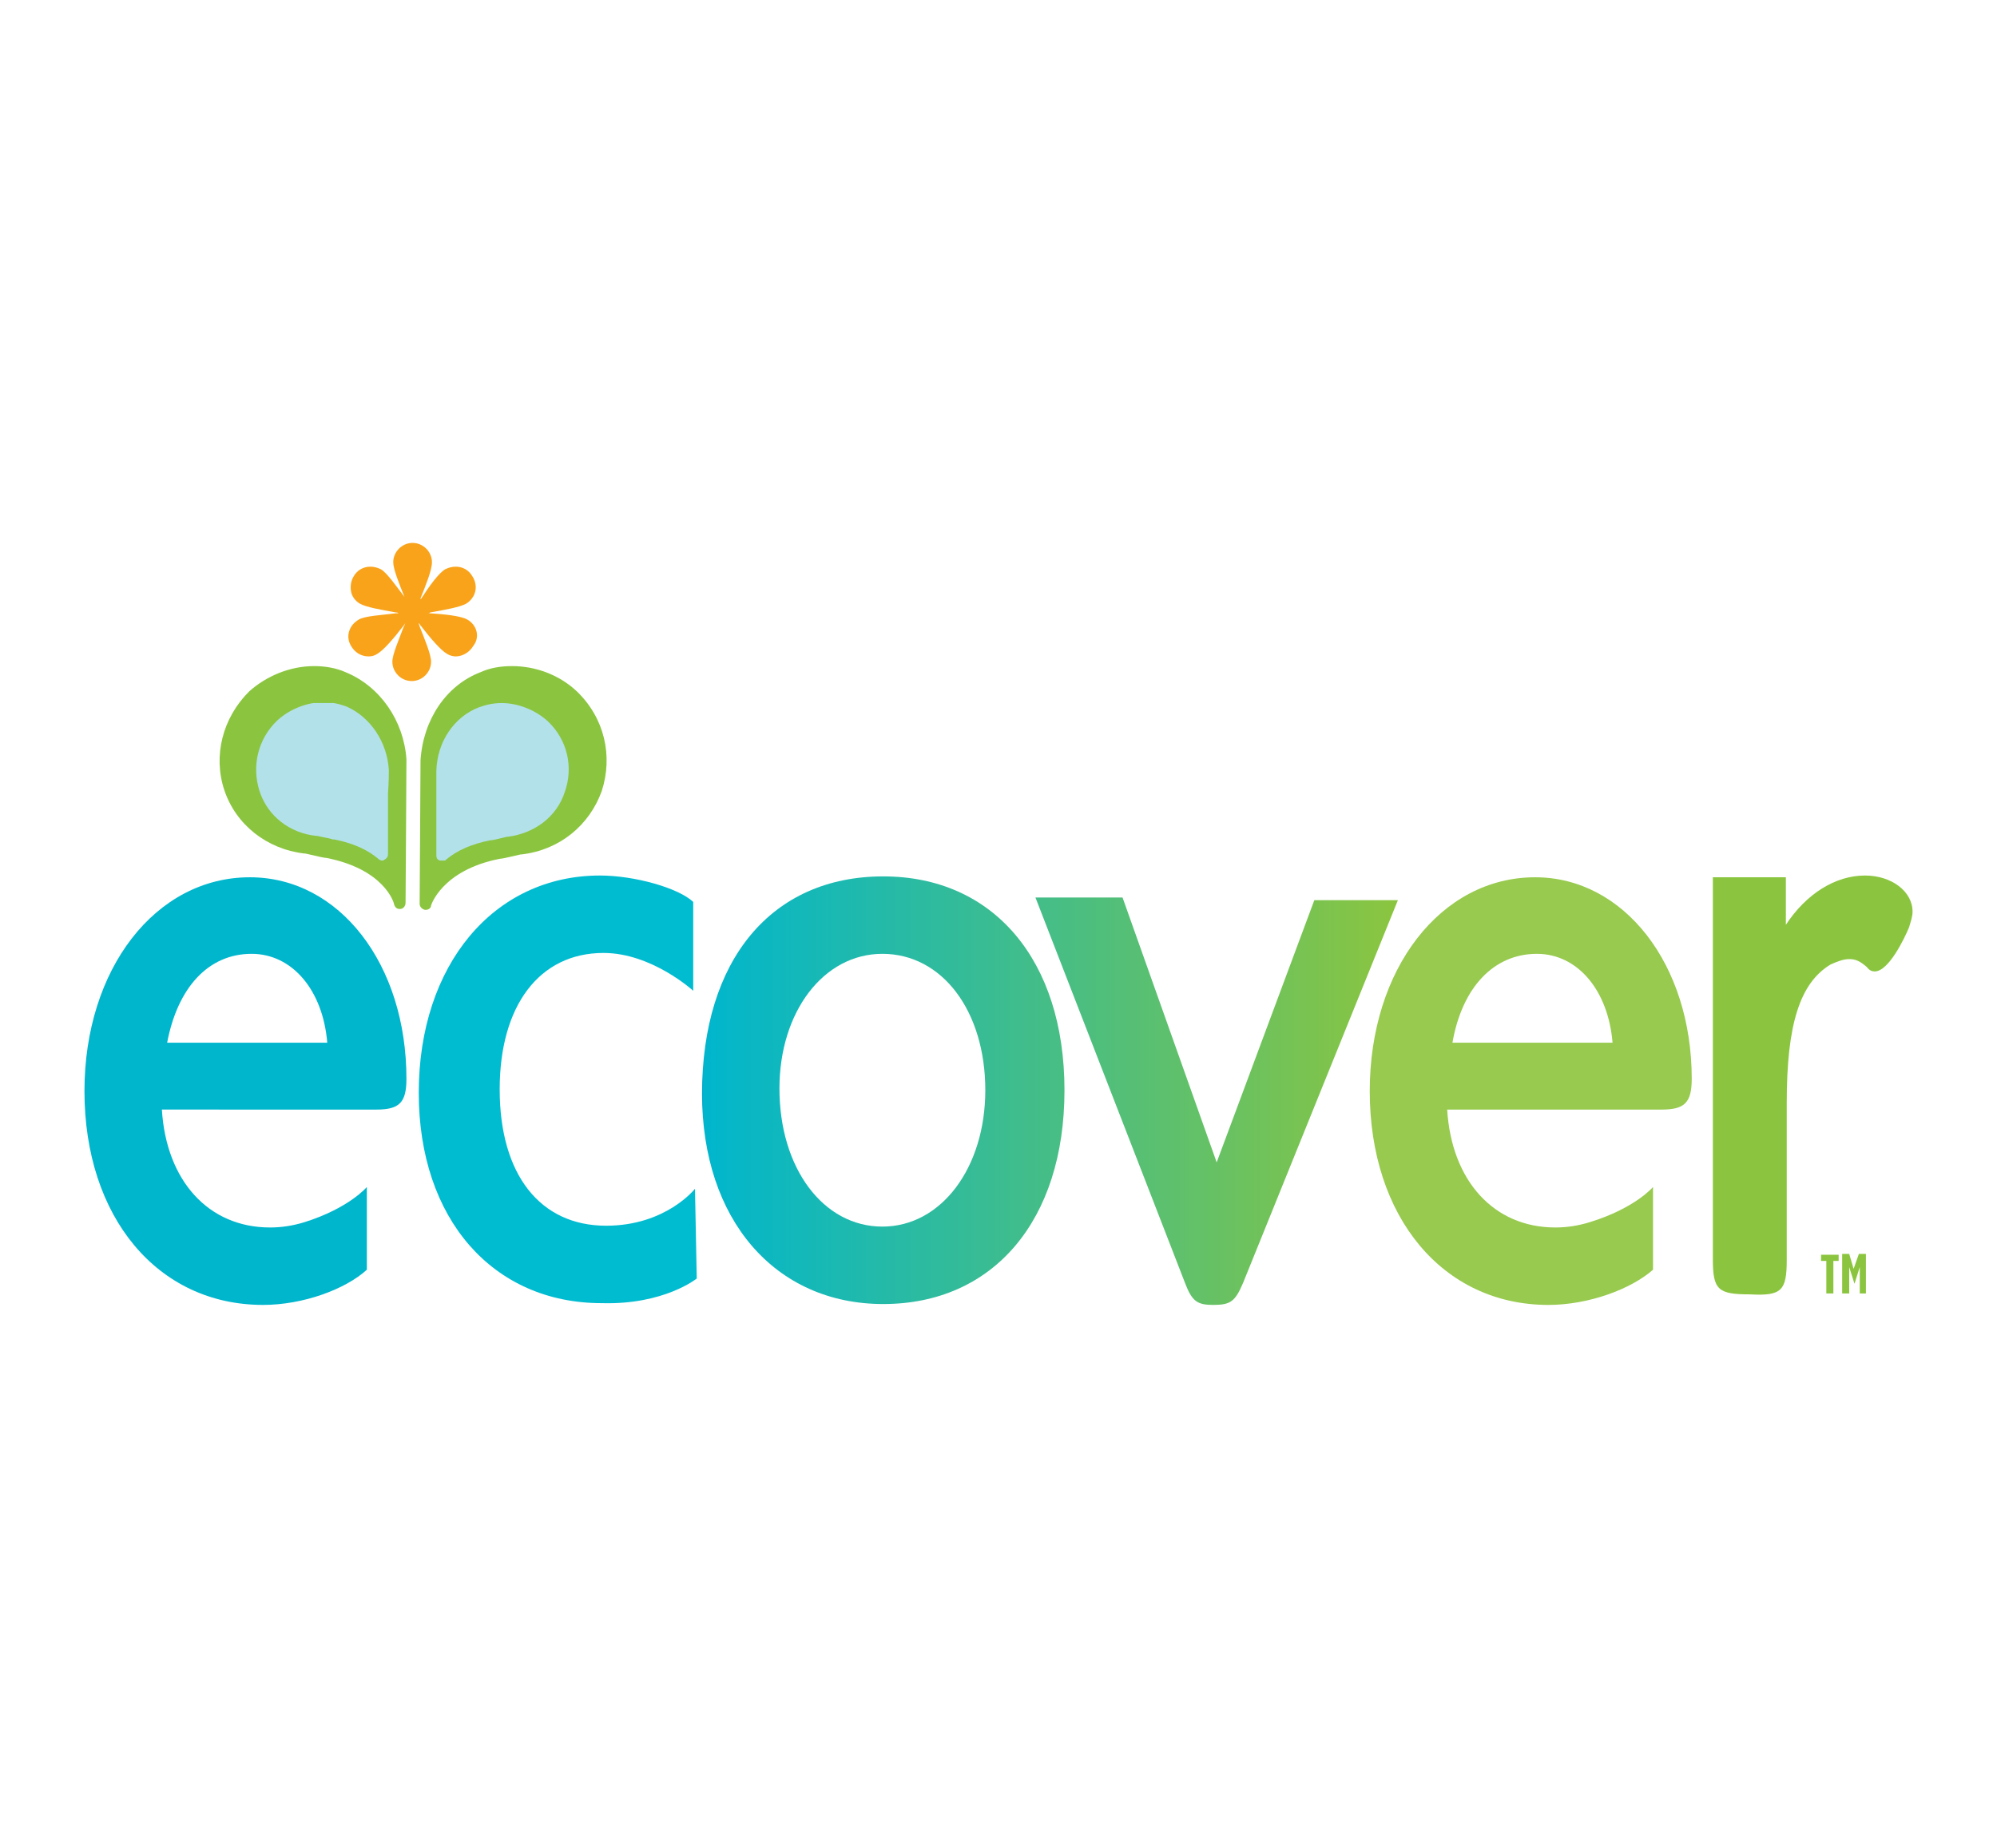
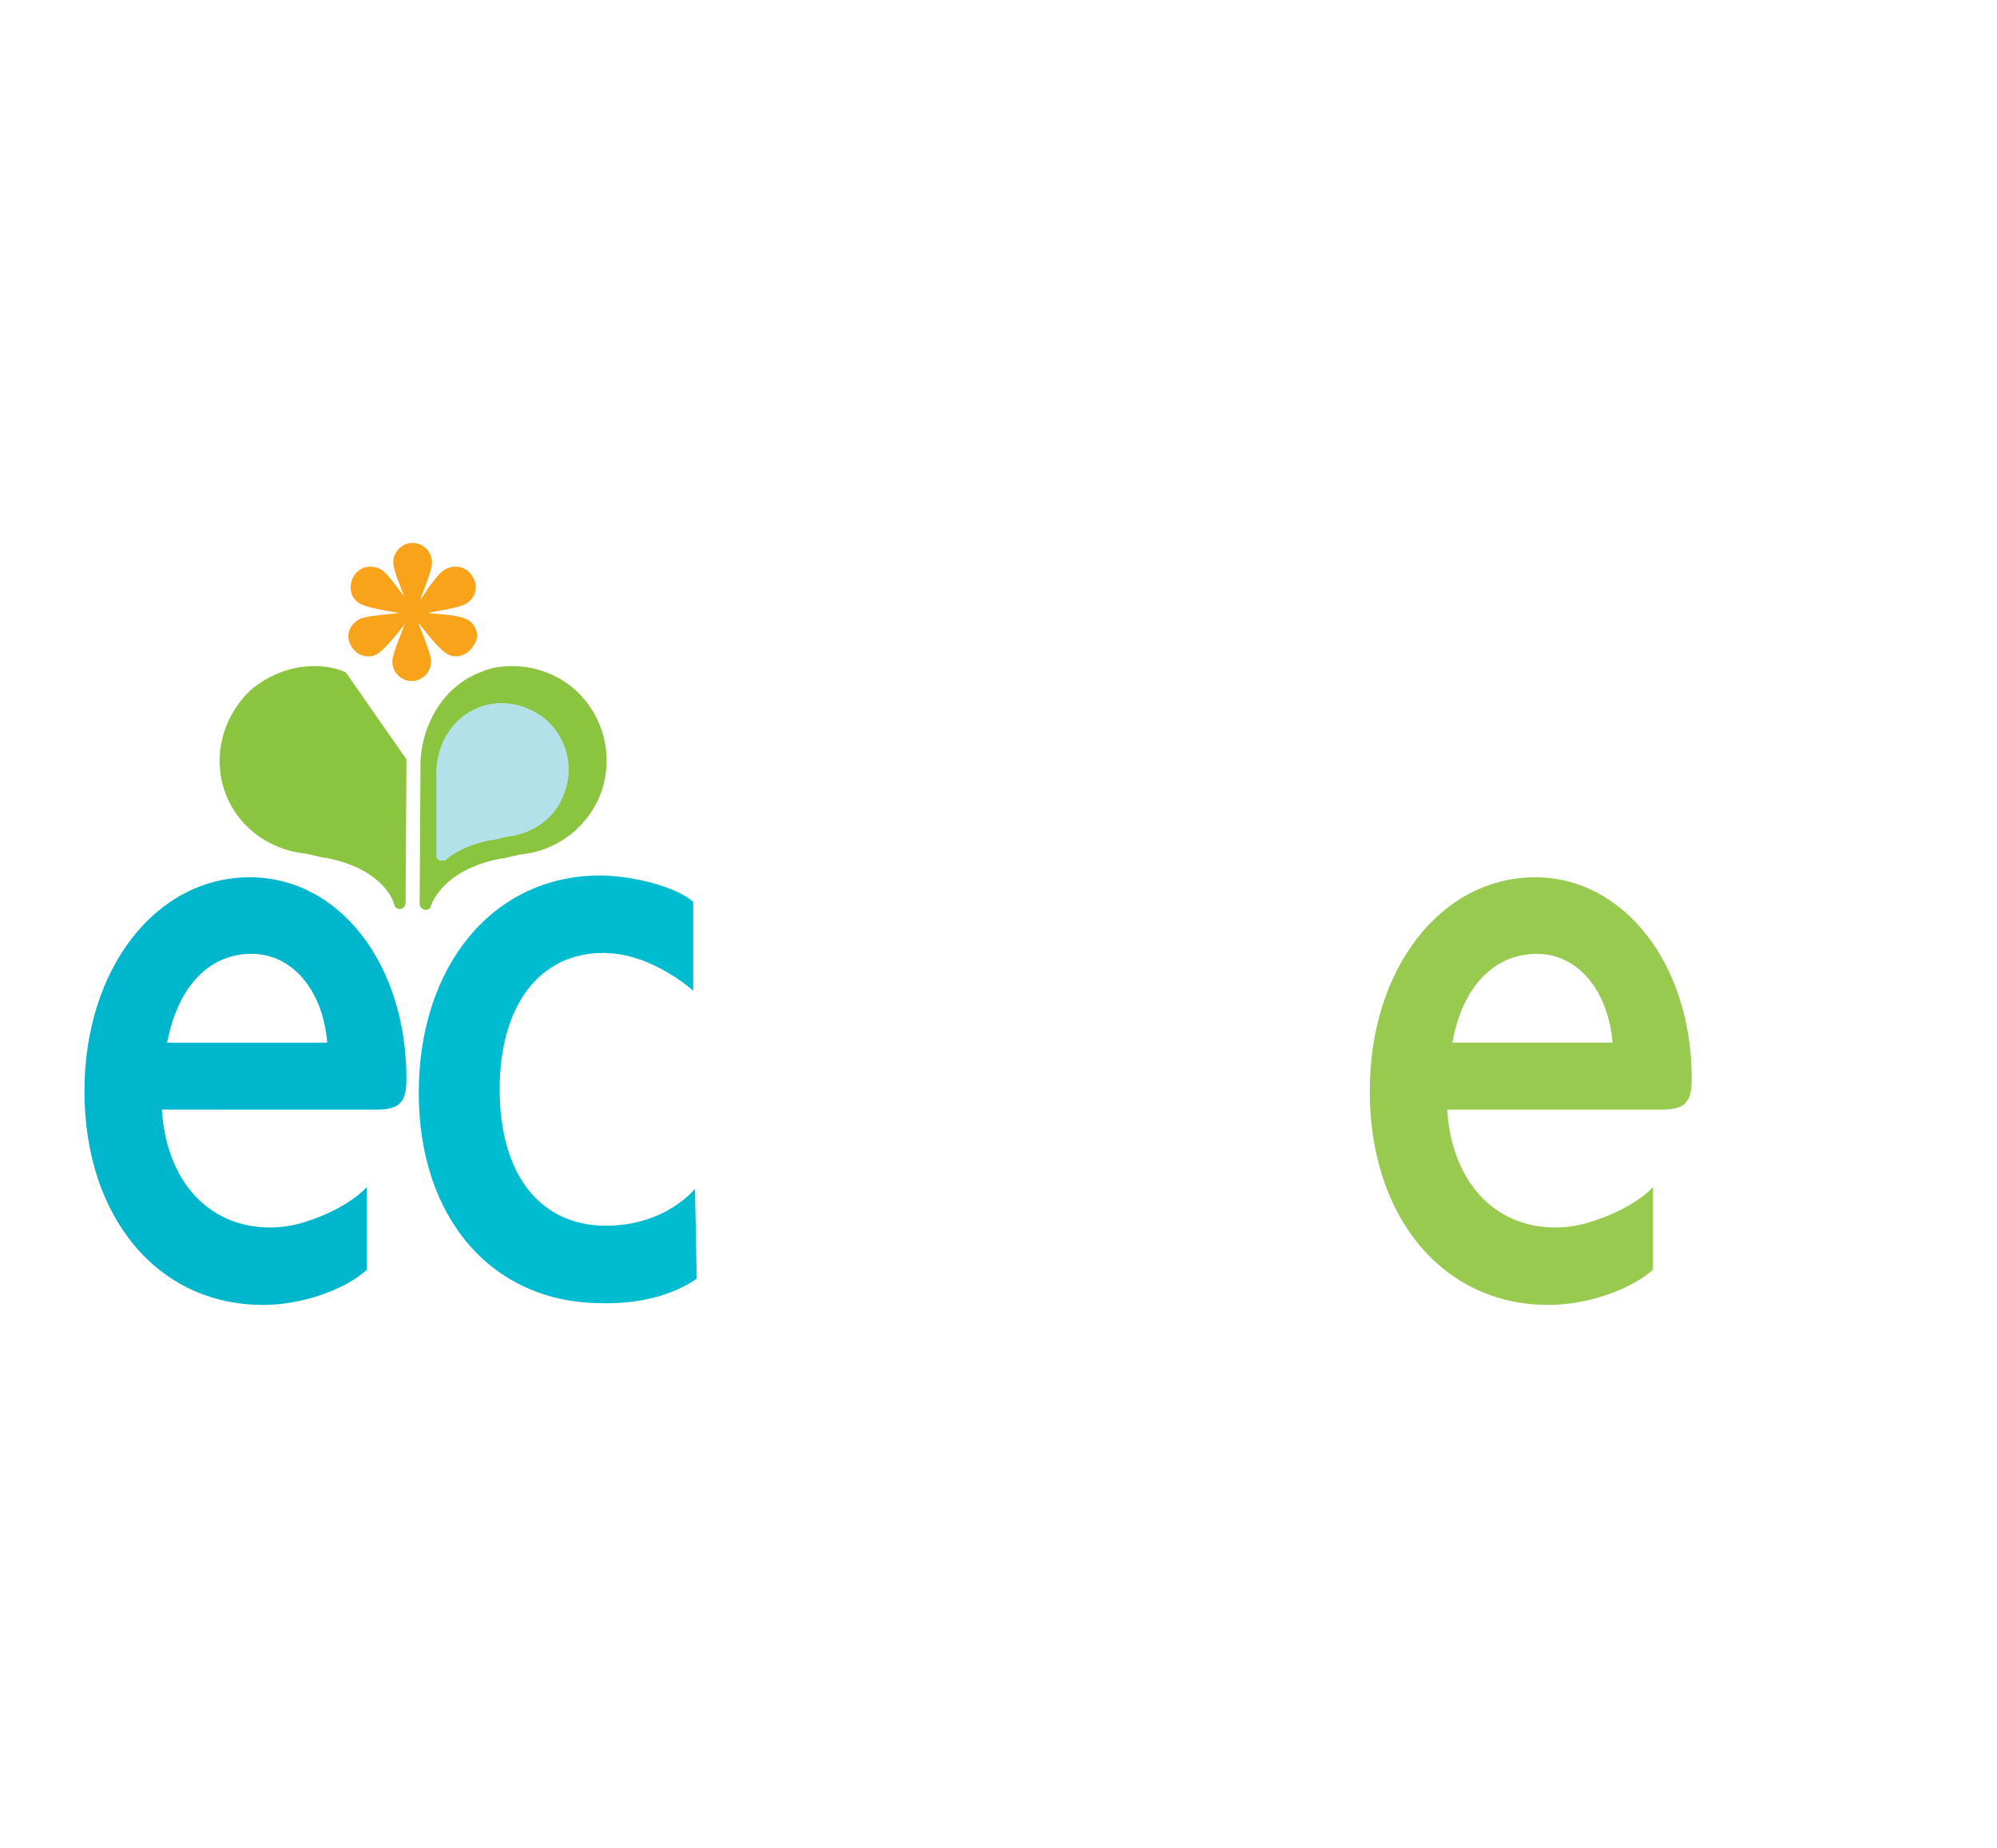
<svg xmlns="http://www.w3.org/2000/svg" xmlns:xlink="http://www.w3.org/1999/xlink" version="1.1" id="Слой_1" x="0px" y="0px" viewBox="0 0 227 210" enable-background="new 0 0 227 210" xml:space="preserve">
  <g>
    <g>
-       <path fill="#8BC53F" d="M207.6,143.3H207v-0.7h2v0.7h-0.6v3.7h-0.8V143.3z M209.4,142.5h0.8l0.5,1.7l0.6-1.7h0.8v4.5h-0.7v-3    l-0.6,1.9h0l-0.6-1.9v3h-0.8V142.5z" />
-       <path fill="#8BC53F" d="M203.1,143.2v-17.9c0-8.9,1.5-13.6,5-15.7c0.7-0.3,1.4-0.6,2.1-0.6c0.7,0,1.2,0.2,2,0.9    c0.3,0.4,0.6,0.5,0.9,0.5c1.6,0,3.4-3.8,3.9-5c0.2-0.7,0.4-1.2,0.4-1.8c0-2.3-2.4-4.1-5.4-4.1c-3.4,0-6.7,2.1-9,5.6l0-5.4h-8.3    v43.4c0,3.5,0.6,4,4.2,4C202.5,147.3,203.1,146.7,203.1,143.2" />
      <path fill="#97CA4E" d="M176,148.3c-12,0-20.3-10-20.3-24.3c0-13.9,8.1-24.3,18.8-24.3c10.1,0,17.8,9.9,17.8,22.9    c0,2.7-0.8,3.5-3.4,3.5h-24.4c0.5,8.1,5.3,13.4,12.3,13.4c1.3,0,2.6-0.2,3.9-0.6c5.2-1.6,7.2-4,7.2-4l0,9.4    C185.4,146.5,180.6,148.3,176,148.3 M183.3,118.5c-0.5-6-4-10.1-8.6-10.1c-4.9,0-8.5,3.8-9.6,10.1H183.3z" />
    </g>
    <g>
      <defs>
-         <path id="SVGID_1_" d="M117.7,102l17,43.8c0.8,2.1,1.4,2.5,3.2,2.5c2,0,2.5-0.4,3.4-2.5l17.6-43.5h-9.5l-11.1,29.8L127.6,102     H117.7z M88.6,123.7c0-8.7,5-15.3,11.7-15.3c6.8,0,11.7,6.5,11.7,15.5c0,8.8-5,15.5-11.7,15.5C93.6,139.4,88.6,132.8,88.6,123.7      M79.8,124.3c0,14.3,8.3,23.9,20.6,23.9c12.5,0,20.6-9.5,20.6-24.3c0-14.8-8.1-24.3-20.6-24.3C87.7,99.6,79.8,109.1,79.8,124.3" />
-       </defs>
+         </defs>
      <clipPath id="SVGID_2_">
        <use xlink:href="#SVGID_1_" overflow="visible" />
      </clipPath>
      <linearGradient id="SVGID_3_" gradientUnits="userSpaceOnUse" x1="-191.094" y1="499.532" x2="-190.431" y2="499.532" gradientTransform="matrix(119.174 0 0 -119.174 22853.227 59655.062)">
        <stop offset="0" stop-color="#00A7CE" />
        <stop offset="2.116690e-003" stop-color="#00B6CD" />
        <stop offset="1" stop-color="#8BC53F" />
      </linearGradient>
-       <rect x="79.8" y="99.6" clip-path="url(#SVGID_2_)" fill="url(#SVGID_3_)" width="79.1" height="48.7" />
    </g>
    <g>
      <path fill="#00BCD1" d="M79.2,145.3L79,135.1c0,0-3.3,4.2-10.1,4.2c-7.5,0-12.1-5.8-12.1-15.5c0-9.5,4.5-15.5,11.8-15.5    c5.5,0,10.2,4.3,10.2,4.3l0-10.1c-1.7-1.6-6.7-3-10.6-3c-12.1,0-20.6,10.2-20.6,24.7c0,14.3,8.4,23.9,20.8,23.9    C75.5,148.3,79.2,145.3,79.2,145.3" />
      <path fill="#00B6CD" d="M29.9,148.3c-12,0-20.3-10-20.3-24.3c0-13.9,8.1-24.3,18.8-24.3c10.2,0,17.8,9.9,17.8,22.9    c0,2.7-0.8,3.5-3.4,3.5H18.4c0.5,8.1,5.3,13.4,12.3,13.4c1.3,0,2.6-0.2,3.9-0.6c5.1-1.6,7.1-4,7.1-4l0,9.4    C39.3,146.5,34.5,148.3,29.9,148.3 M37.2,118.5c-0.5-6-4-10.1-8.6-10.1c-4.9,0-8.4,3.8-9.6,10.1H37.2z" />
-       <path fill="#8BC53F" d="M39.3,76.4c-1.1-0.5-2.4-0.7-3.6-0.7c-2.7,0-5.4,1.1-7.4,2.9c-3,3-4.1,7.3-2.8,11.2    c1.3,3.9,4.8,6.7,9.1,7.2l0.1,0c1.7,0.4,2.2,0.5,2.4,0.5c6.6,1.3,7.7,5.1,7.7,5.3c0.1,0.3,0.3,0.5,0.6,0.5c0,0,0.1,0,0.1,0    c0.3,0,0.6-0.3,0.6-0.7c0-0.1,0.1-14.6,0.1-16.3C45.9,81.9,43.2,78,39.3,76.4" />
+       <path fill="#8BC53F" d="M39.3,76.4c-1.1-0.5-2.4-0.7-3.6-0.7c-2.7,0-5.4,1.1-7.4,2.9c-3,3-4.1,7.3-2.8,11.2    c1.3,3.9,4.8,6.7,9.1,7.2l0.1,0c1.7,0.4,2.2,0.5,2.4,0.5c6.6,1.3,7.7,5.1,7.7,5.3c0.1,0.3,0.3,0.5,0.6,0.5c0,0,0.1,0,0.1,0    c0.3,0,0.6-0.3,0.6-0.7c0-0.1,0.1-14.6,0.1-16.3" />
      <path fill="#8BC53F" d="M65.6,78.6c-2-1.9-4.7-2.9-7.4-2.9c-1.3,0-2.5,0.2-3.6,0.7c-3.9,1.5-6.5,5.4-6.8,10    c0,1.7-0.1,16.1-0.1,16.3c0,0.3,0.2,0.6,0.6,0.7c0,0,0.1,0,0.1,0c0.3,0,0.6-0.2,0.6-0.5c0,0,1.2-4,7.8-5.3c0.2,0,0.7-0.1,2.4-0.5    l0.1,0c4.3-0.5,7.7-3.3,9.1-7.2C69.7,85.9,68.7,81.6,65.6,78.6" />
      <g>
        <g>
          <defs>
            <rect id="SVGID_4_" x="29.1" y="79.9" width="15.1" height="17.9" />
          </defs>
          <clipPath id="SVGID_5_">
            <use xlink:href="#SVGID_4_" overflow="visible" />
          </clipPath>
-           <path clip-path="url(#SVGID_5_)" fill="#B3E1EA" d="M44.2,87.5c-0.2-3.2-2.1-6-4.8-7.2c-0.8-0.3-1.7-0.5-2.6-0.5      c-1.9,0-3.9,0.8-5.3,2.1c-2.2,2.1-2.9,5.2-2,8c0.9,2.8,3.4,4.8,6.5,5.1l0.1,0c0.3,0.1,1.6,0.3,1.7,0.4c0,0,0.1,0,0.1,0l0.1,0      c2,0.4,3.7,1.1,5,2.2c0.1,0.1,0.3,0.2,0.4,0.2c0.1,0,0.2,0,0.3-0.1c0.2-0.1,0.4-0.3,0.4-0.6c0-2.2,0-4.9,0-6.9      C44.2,88.9,44.2,87.9,44.2,87.5" />
        </g>
      </g>
      <g>
        <g>
          <defs>
            <rect id="SVGID_6_" x="49.6" y="79.9" width="15.1" height="17.9" />
          </defs>
          <clipPath id="SVGID_7_">
            <use xlink:href="#SVGID_6_" overflow="visible" />
          </clipPath>
          <path clip-path="url(#SVGID_7_)" fill="#B3E1EA" d="M62.3,82c-1.4-1.3-3.4-2.1-5.3-2.1c-0.9,0-1.8,0.2-2.6,0.5      c-2.8,1.1-4.7,3.9-4.8,7.2c0,0.5,0,2.6,0,5l0,4.6c0,0.3,0.1,0.5,0.4,0.6c0.1,0,0.2,0.1,0.3,0.1c0.2,0,0.3-0.1,0.4-0.2      c1.3-1.1,3-1.8,5-2.2l0,0c0,0,0.1,0,0.1,0c0.2,0,1.8-0.4,1.8-0.4c0,0,0,0,0.1,0h0c3.1-0.4,5.6-2.3,6.5-5.1      C65.2,87.2,64.5,84.1,62.3,82" />
        </g>
      </g>
      <path fill="#F9A31A" d="M53.1,70.4c-0.7-0.4-2.6-0.6-4.2-0.7c-0.1,0-0.2,0-0.3,0c0.1,0,0.2,0,0.3-0.1c1.7-0.3,3.4-0.6,4.1-1    c1.1-0.7,1.4-2,0.7-3.1c-0.4-0.7-1.1-1.1-1.9-1.1c-0.4,0-0.8,0.1-1.2,0.3c-0.7,0.4-1.8,1.9-2.7,3.3c0,0,0,0-0.1,0.1    c0,0,0-0.1,0-0.1c0.6-1.5,1.3-3.2,1.3-4.1c0-1.2-1-2.2-2.2-2.2c-1.2,0-2.2,1-2.2,2.2c0,0.8,0.7,2.5,1.3,4c0,0,0,0.1,0.1,0.1    c0,0,0,0,0,0c-1-1.3-2.1-2.9-2.8-3.3c-0.4-0.2-0.8-0.3-1.2-0.3c-0.8,0-1.5,0.4-1.9,1.1c-0.3,0.5-0.4,1.1-0.3,1.7    c0.1,0.6,0.5,1.1,1,1.4c0.7,0.4,2.4,0.7,4.1,1c0.1,0,0.2,0,0.3,0.1c-0.1,0-0.2,0-0.3,0c-1.6,0.2-3.5,0.3-4.2,0.7    c-0.5,0.3-0.9,0.7-1.1,1.3c-0.2,0.6-0.1,1.2,0.2,1.7c0.4,0.7,1.1,1.2,2,1.2c0.4,0,0.7-0.1,1-0.3c0.7-0.4,1.9-1.8,2.9-3.1    c0.1-0.1,0.2-0.3,0.3-0.4c-0.1,0.1-0.1,0.3-0.2,0.4c-0.6,1.6-1.3,3.2-1.3,4c0,1.2,1,2.2,2.2,2.2c1.2,0,2.2-1,2.2-2.2    c0-0.8-0.7-2.5-1.3-4c0-0.1-0.1-0.2-0.1-0.4c0.1,0.1,0.2,0.3,0.3,0.4c1,1.3,2.2,2.7,2.9,3.1c0.3,0.2,0.7,0.3,1,0.3    c0.8,0,1.6-0.5,2-1.2C54.6,72.4,54.2,71,53.1,70.4" />
    </g>
  </g>
</svg>